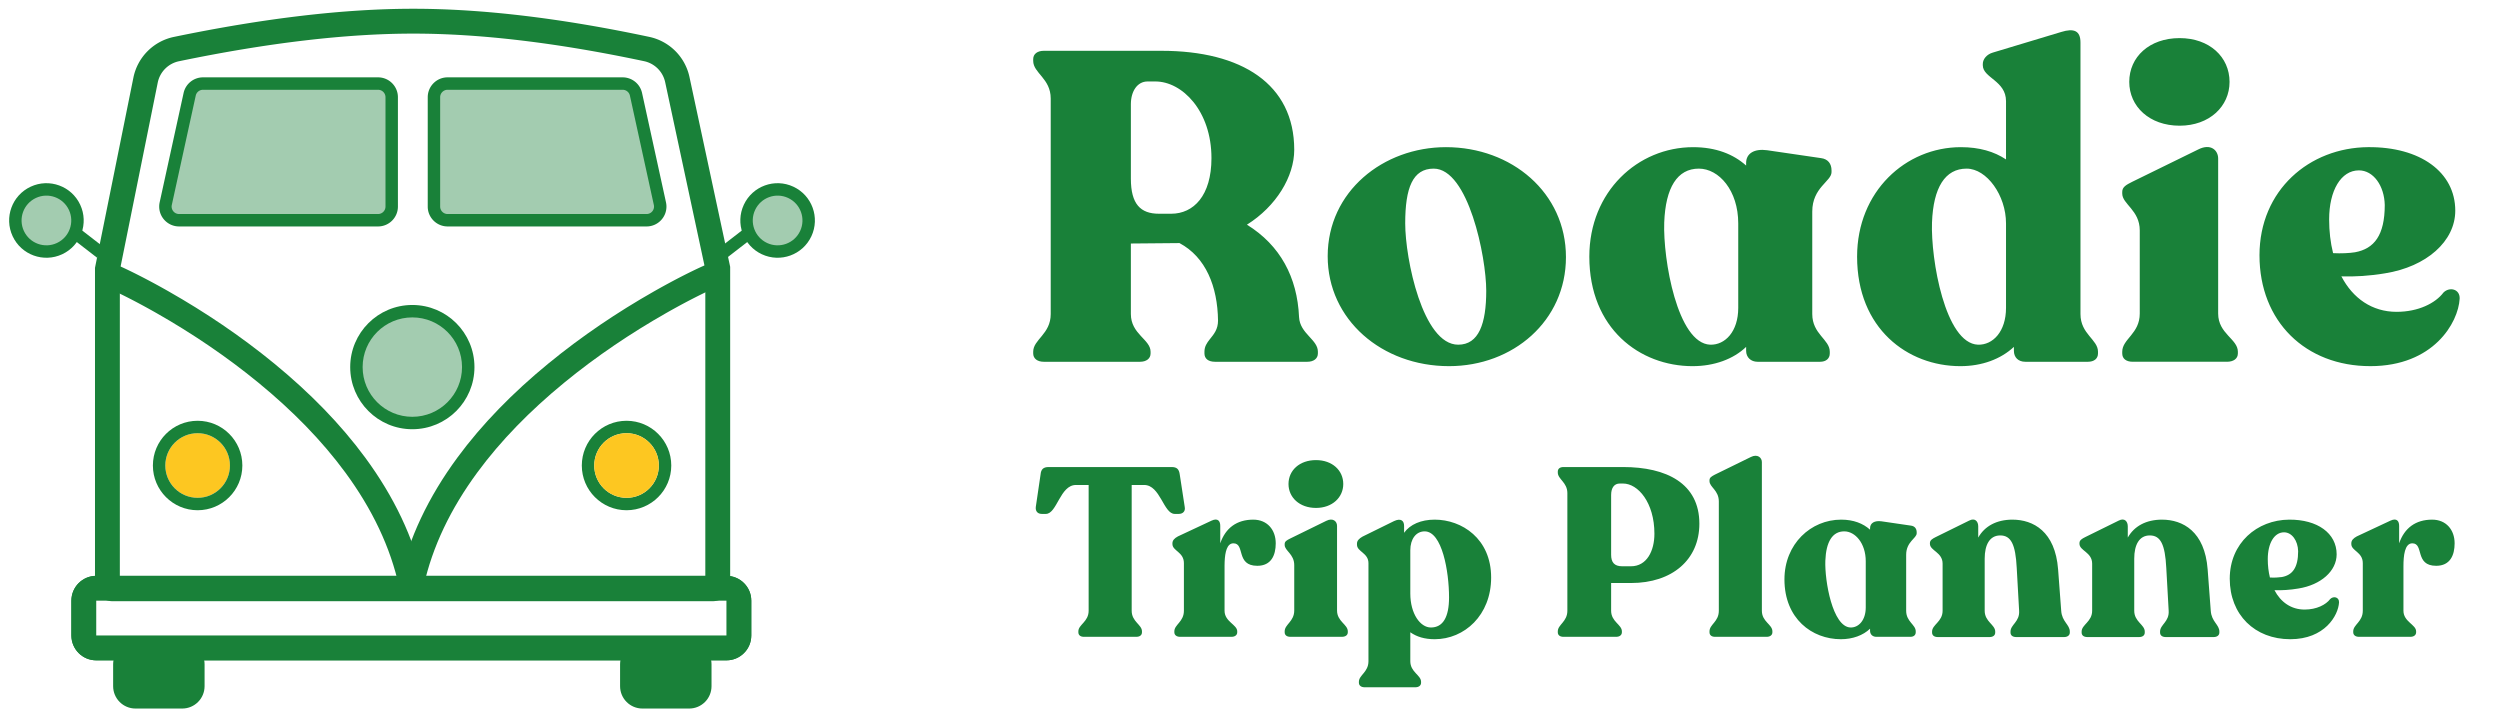
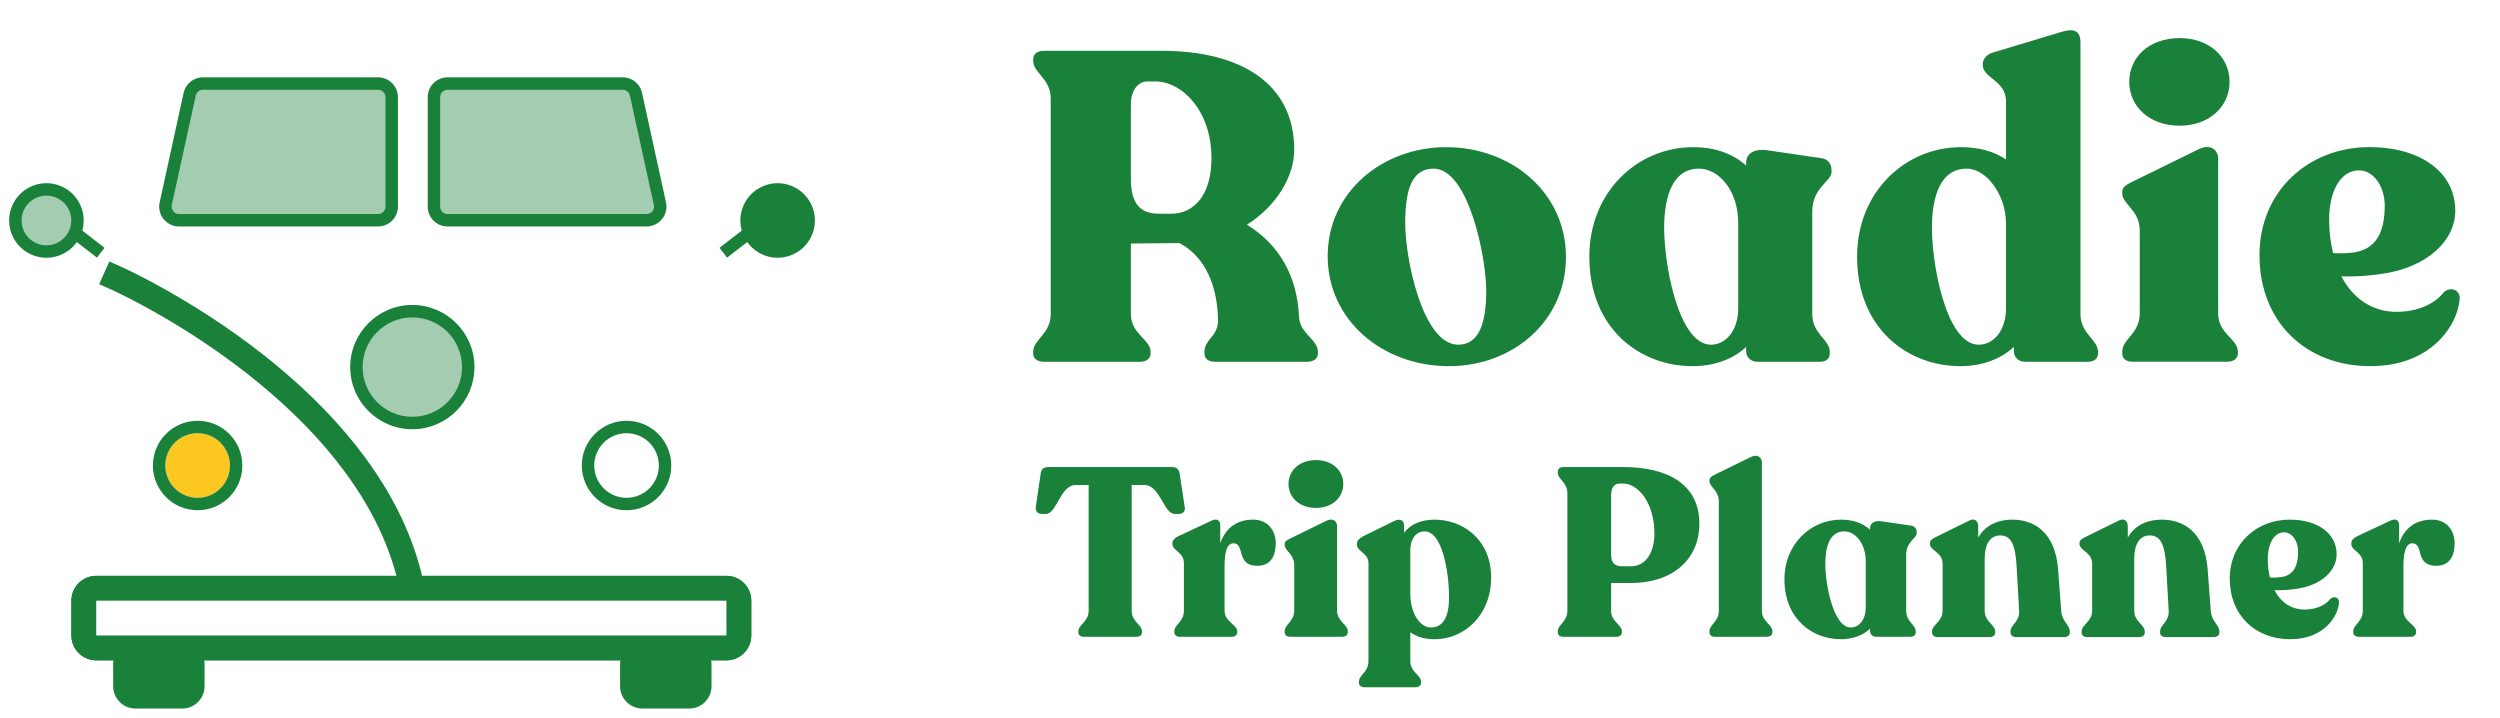
<svg xmlns="http://www.w3.org/2000/svg" width="2854" height="820">
  <g fill="none">
    <g transform="translate(10.213 10)">
      <path d="M421.353 78.299c12.534 0 22.695 10.161 22.695 22.695V225.82c0 12.534-10.16 22.695-22.695 22.695H194.23c-12.535 0-22.696-10.161-22.696-22.695 0-1.632.176-3.26.525-4.853L199.383 96.14a22.695 22.695 0 0 1 22.17-17.842h199.8Z" fill="#198139" />
      <path d="M421.353 92.483h-199.8a8.51 8.51 0 0 0-8.271 6.506l-.043.185L185.917 224a8.51 8.51 0 0 0 8.136 10.329l.178.001h227.122a8.514 8.514 0 0 0 8.51-8.332V100.994a8.51 8.51 0 0 0-8.332-8.509l-.178-.002Z" fill="#A3CCB0" />
      <path d="M700.586 78.299a22.695 22.695 0 0 1 22.1 17.53l.07.312 27.323 124.825c.35 1.594.525 3.22.525 4.853 0 12.409-9.959 22.491-22.32 22.692l-.375.003H500.787c-12.41 0-22.492-9.959-22.693-22.32l-.003-.375V100.994c0-12.409 9.96-22.492 22.32-22.692l.376-.003h199.8Z" fill="#198139" />
      <path d="M700.586 92.483h-199.8a8.514 8.514 0 0 0-8.51 8.333V225.82a8.51 8.51 0 0 0 8.333 8.509l.178.001h227.122a8.51 8.51 0 0 0 8.366-10.073l-.052-.257L708.9 99.174a8.51 8.51 0 0 0-8.124-6.688l-.19-.003Z" fill="#A3CCB0" />
-       <path d="M461.637 0C382.745 0 291.673 10.723 188.37 32.13c-23.363 4.842-41.584 23.155-46.307 46.542l-43.834 217.04v360.75c0 10.968 8.891 19.86 19.858 19.86h685.4c10.967 0 19.858-8.892 19.858-19.86V294.606l-46.46-216.713a59.575 59.575 0 0 0-45.877-45.788C630.274 10.714 540.498 0 461.637 0Zm0 28.37c76.73 0 164.57 10.482 263.478 31.485l.36.079a31.206 31.206 0 0 1 23.67 23.905l45.83 213.771v350.342H126.597V298.547L169.87 84.289a31.206 31.206 0 0 1 24.256-24.38C295.652 38.87 384.84 28.37 461.637 28.37Z" fill="#198139" />
      <circle fill="#FDC721" cx="215.393" cy="521.425" r="36.88" />
      <path d="M215.393 470.36c28.202 0 51.064 22.863 51.064 51.065 0 28.203-22.862 51.065-51.064 51.065s-51.065-22.862-51.065-51.065c0-28.202 22.863-51.064 51.065-51.064Zm0 14.185c-20.368 0-36.88 16.512-36.88 36.88 0 20.369 16.512 36.88 36.88 36.88 20.368 0 36.88-16.511 36.88-36.88 0-20.368-16.512-36.88-36.88-36.88Zm489.652-14.185c28.202 0 51.064 22.863 51.064 51.065 0 28.203-22.862 51.065-51.064 51.065-28.203 0-51.065-22.862-51.065-51.065 0-28.202 22.862-51.064 51.065-51.064Zm0 14.185c-20.369 0-36.88 16.512-36.88 36.88 0 20.369 16.511 36.88 36.88 36.88 20.368 0 36.88-16.511 36.88-36.88 0-20.368-16.512-36.88-36.88-36.88Z" fill="#198139" />
-       <circle fill="#FDC721" cx="705.045" cy="521.425" r="36.88" />
-       <path d="m804.124 288.52 11.494 25.936-13.316 5.904-1.5.685-1.132.525-1.425.667-1.254.594-1.75.836-1.84.888-1.926.94-2.012.99-1.809.899-1.554.777-1.57.79-1.584.804-1.6.816-1.616.83-1.63.842-1.645.855-1.66.867-1.674.881-.842.445-1.695.9-1.71.913-1.723.925-1.736.939-1.75.951-.88.48-1.77.97-1.783.984-1.795.995-1.808 1.009-1.82 1.021-1.834 1.034-1.845 1.047c-39.683 22.575-79.368 49.143-116.347 79.477-38.8 31.828-72.334 66.006-99.056 102.362-30.413 41.377-51.277 84.613-61.225 129.594l-.298 1.364-2.996 13.865-27.73-5.992 2.996-13.865c10.725-49.63 33.429-96.917 66.394-141.768 28.232-38.41 63.399-74.252 103.922-107.493 38.322-31.436 79.317-58.88 120.313-82.203l1.908-1.082.95-.536 1.89-1.063 1.876-1.05 1.865-1.038 1.852-1.024 1.84-1.01 1.825-.999 1.812-.985 1.8-.972.894-.481 1.778-.953 1.765-.939 1.75-.926 1.736-.913 1.722-.9 1.706-.888 1.693-.873 1.677-.861 1.662-.848 1.646-.834 1.631-.822 1.615-.808 1.892-.94 1.595-.786 1.037-.508 1.514-.737 1.465-.709 1.876-.898 1.787-.847 1.2-.563 1.573-.73 1.73-.79.49-.22 12.969-5.747Z" fill="#198139" />
      <path d="m103.03 314.456 11.495-25.936 13.459 5.967 1.441.657 1.207.558 1.855.868 1.787.847 1.876.898 1.465.709 1.514.737 2.095 1.03 1.627.805 1.607.801 1.623.815 1.64.828.824.42 1.662.847 1.677.86 1.692.874 1.707.887 1.722.9 1.736.914 1.75.926 1.765.94 1.778.952 1.792.965.901.488 1.813.985 1.826.998 1.839 1.011 1.852 1.024 1.864 1.037 1.878 1.05 1.89 1.064 1.902 1.076.955.542c40.996 23.323 81.99 50.767 120.313 82.203 40.523 33.241 75.69 69.084 103.921 107.493 32.636 44.402 55.215 91.192 66.07 140.28l.324 1.488 2.996 13.865-27.729 5.992-2.996-13.865c-9.826-45.472-30.803-89.163-61.523-130.958-26.722-36.356-60.256-70.534-99.056-102.362-36.979-30.334-76.664-56.902-116.348-79.477l-1.844-1.047-1.833-1.034-1.82-1.021-1.809-1.009-1.795-.995-1.783-.983-1.77-.97-1.757-.958-.873-.474-2.6-1.403-.86-.461-1.709-.913-1.695-.9-1.681-.887-1.667-.874-1.652-.862-1.638-.848-1.623-.836-1.608-.822-1.592-.81-1.578-.797-1.561-.784-1.546-.771-1.549-.767-1.5-.738-1.927-.94-1.84-.888-1.32-.632-1.684-.798-1.425-.667-1.393-.645-1.587-.721-12.968-5.748Zm735.022-62.35 8.674 11.223-26.884 20.779-8.674-11.224z" fill="#198139" />
      <path d="M838.95 223.713c9.933-21.3 35.252-30.515 56.551-20.582 21.3 9.932 30.516 35.25 20.583 56.55-9.932 21.3-35.25 30.515-56.55 20.583-21.3-9.932-30.516-35.25-20.583-56.55Z" fill="#198139" />
-       <path d="M889.507 215.986c-14.2-6.621-31.08-.478-37.7 13.722-6.622 14.2-.479 31.079 13.721 37.7 14.2 6.622 31.08.479 37.7-13.721 6.622-14.2.479-31.08-13.721-37.7Z" fill="#A3CCB0" />
+       <path d="M889.507 215.986Z" fill="#A3CCB0" />
      <path fill="#198139" d="m73.57 263.329 8.674-11.223 26.884 20.778-8.674 11.224z" />
      <path d="M81.345 223.713c9.933 21.3.717 46.619-20.583 56.551-21.3 9.932-46.618.717-56.55-20.583-9.933-21.3-.717-46.618 20.582-56.55 21.3-9.933 46.619-.717 56.551 20.582Z" fill="#198139" />
      <path d="M68.49 229.708c-6.622-14.2-23.501-20.343-37.7-13.722-14.2 6.622-20.344 23.5-13.723 37.7 6.622 14.2 23.5 20.344 37.7 13.723 14.2-6.622 20.344-23.501 13.723-37.701Z" fill="#A3CCB0" />
      <path d="M197.804 722.846H144.47c-14.101 0-25.532 11.432-25.532 25.533v24.965c0 14.1 11.43 25.532 25.532 25.532h53.334c14.1 0 25.532-11.431 25.532-25.532v-24.965c0-14.101-11.431-25.533-25.532-25.533Zm578.731 0H723.2c-14.101 0-25.532 11.432-25.532 25.533v24.965c0 14.1 11.43 25.532 25.532 25.532h53.334c14.101 0 25.532-11.431 25.532-25.532v-24.965c0-14.101-11.431-25.533-25.532-25.533Z" fill="#198139" />
      <path d="M819.089 647.384c15.668 0 28.369 12.702 28.369 28.37v39.717c0 15.667-12.701 28.369-28.37 28.369H99.648c-15.668 0-28.37-12.702-28.37-28.37v-39.716c0-15.668 12.702-28.37 28.37-28.37H819.09Zm0 14.185H99.647c-7.756 0-14.058 6.224-14.185 13.95v39.952c0 7.755 6.224 14.057 13.95 14.182l.235.002h719.442c7.755 0 14.057-6.224 14.184-13.95v-39.951c0-7.756-6.224-14.058-13.95-14.183l-.234-.002Z" fill="#198139" />
      <path d="M819.089 647.384c15.668 0 28.369 12.702 28.369 28.37v39.717c0 15.667-12.701 28.369-28.37 28.369H99.648c-15.668 0-28.37-12.702-28.37-28.37v-39.716c0-15.668 12.702-28.37 28.37-28.37H819.09Zm0 28.37H99.647v39.717h719.442v-39.717ZM460.502 338.16c39.17 0 70.923 31.754 70.923 70.923 0 39.17-31.753 70.923-70.923 70.923s-70.923-31.753-70.923-70.923 31.754-70.922 70.923-70.922Z" fill="#198139" />
      <path d="M460.502 352.345c-31.335 0-56.738 25.403-56.738 56.738 0 31.336 25.403 56.739 56.738 56.739 31.336 0 56.739-25.403 56.739-56.739 0-31.335-25.403-56.738-56.739-56.738Z" fill="#A3CCB0" />
    </g>
    <path d="M1301.5 413c7 0 12-3.5 12-9.5v-2c0-14-22.5-20-22.5-43V278l55.5-.5c30 16 43.5 49.5 44 88.5 0 9.931-4.718 15.448-8.948 20.75l-.526.662c-3.223 4.08-6.026 8.134-6.026 14.088v2c0 6 4.5 9.5 12 9.5h105.5c7 0 12-3.5 12-9.5v-2c0-6.632-4.6-11.58-9.548-16.972l-.661-.722C1488.989 378.01 1483.505 371.6 1483 362c-2-45.5-21.5-82-59.5-105.5 33.5-21 54-55 54-85.5 0-75-60-113-151.5-113h-134.5c-7 0-12 3.5-12 9.5v2c0 14 20 20 20 43v246c0 23-20 29-20 43v2c0 6 5 9.5 12 9.5h110Zm35.5-169h-14c-21 0-32-11-32-40v-85c0-15 7.5-26 19-26h9c30.5 0 64 33.5 64 87.5 0 43-20.5 63.5-46 63.5Zm317.188 174c73 0 133.5-51.5 133.5-124.5 0-73.5-62-125.5-137-125.5-71.5 0-135 50.5-135 124.5 0 72.5 62 125.5 138.5 125.5Zm10.5-24.5c-40.5 0-60.5-98-60.5-138.5s8.5-62.5 32.5-62.5c39.5 0 60 100.5 60 139.5 0 37.5-8.5 61.5-32 61.5Zm267.687 24.5c24.5 0 46.5-8 61-22v4.5c0 7.5 5.5 12.5 13 12.5h71.5c6.5 0 11-3.5 11-9.5v-2c0-14-20-20-20-43v-117c0-27.5 22-34.5 22-45v-2c0-7.5-4-13-12-14l-61.5-9c-14.5-2-24 3.5-24 14.5v3c-14.5-13-34.5-21-60.5-21-63 0-118.5 50.5-118.5 125 0 82 57.5 125 118 125Zm20-24.5c-37.5-1.5-54-97.5-52.5-139.5 1.5-40 15-61.5 39.5-61.5 23 0 45 25 45 62.5v96.5c0 27-15 42.5-32 42Zm285.688 24.5c24.5 0 46-8 61-22v4.5c0 7.5 5 12.5 13 12.5h71.5c7 0 11.5-3.5 11.5-9.5v-2c0-14-20-20-20-43v-310c0-13.5-7.5-16.5-22-12l-78 23.5c-7 2-11.5 7.5-11.5 13v1.5c0 14.5 26.5 17.5 26.5 41V182c-13.5-9-30.5-14-51.5-14-63 0-118.5 50.5-118.5 125 0 82 57.5 125 118 125Zm20-24.5c-37.5-1.5-54-97.5-52.5-139.5 1.5-40 15-61.5 39.5-61.5 23 0 45 30.5 45 62.5v96.5c0 27-15 42.5-32 42Zm230.187-250c34 0 57-22 57-50 0-28.5-23-50-57-50-34.5 0-57.5 21.5-57.5 50 0 28 23 50 57.5 50Zm54 269.5c7.5 0 12.5-3.5 12.5-9.5v-2c0-14.5-22.5-20.5-22.5-43.5V181c0-9.5-8.5-17.5-22.5-10.5l-75.5 37c-7 3.5-11.5 6-11.5 11.5v2c0 12 20 19 20 42v95c0 23-20 29-20 43.5v2c0 6 4.5 9.5 12 9.5h107.5Zm163.688 5c72 0 100.5-49.5 102-77 .5-11-11.5-14-18.5-7-9 12-28.5 22-53.5 22-28 0-50-15.5-63-40.5 15 .5 32.5-.5 50-3.5 47-7.5 80-36.5 80-71.5 0-44-40-73-99.5-72.5-67 .5-124 49-124 123.5 0 75.5 52.5 126.5 126.5 126.5Zm-42.5-129c-3-12-4.5-25-4.5-38.5 0-33 13.5-56 34-56 16.5 0 29 17.5 29.5 39.5 0 34.5-12 50-34 54-6.5 1-15.5 1.5-25 1ZM1297.117 727c4.095 0 6.552-1.911 6.552-5.187v-1.092c0-7.644-11.739-10.92-11.739-23.478V553.645h14.196c18.564 0 22.113 33.033 34.944 33.033h4.641c4.641 0 7.644-3.003 6.825-7.644l-5.733-37.401c-.819-6.006-3.276-8.463-9.282-8.463h-140.322c-6.006 0-8.736 2.457-9.282 8.463l-5.46 37.128c-.546 4.914 2.184 7.917 6.825 7.917h4.641c12.831 0 16.107-33.033 34.398-33.033h14.469v143.598c0 12.558-11.739 15.834-11.739 23.478v1.092c0 3.276 2.457 5.187 6.279 5.187h59.787Zm108.756 0c3.822 0 6.552-1.911 6.552-5.187v-1.092c0-7.644-14.469-10.92-14.469-23.478v-51.139l.004-.726c.009-1.212.033-2.442.079-3.672l.03-.739c.463-10.453 2.563-20.71 9.988-20.71 13.65 0 2.457 25.662 27.3 25.662 15.834 0 21.021-12.012 21.021-25.662 0-15.288-9.555-27.027-25.662-27.027-18.837 0-31.668 9.555-37.674 27.027v-19.929c0-5.46-2.73-9.282-9.828-6.006l-38.493 18.018c-4.095 2.184-6.279 4.641-6.279 7.917v.819c0 7.917 13.104 9.009 13.104 21.84v54.327c0 12.558-10.92 15.834-10.92 23.478v1.092c0 3.276 2.73 5.187 6.552 5.187h58.695Zm96.472-147.147c18.564 0 31.122-12.012 31.122-27.3 0-15.561-12.558-27.3-31.122-27.3-18.837 0-31.395 11.739-31.395 27.3 0 15.288 12.558 27.3 31.395 27.3ZM1531.829 727c4.095 0 6.825-1.911 6.825-5.187v-1.092c0-7.917-12.285-11.193-12.285-23.751v-96.642c0-5.187-4.641-9.555-12.285-5.733l-41.223 20.202c-3.822 1.911-6.28 3.276-6.28 6.279v1.092c0 6.552 10.92 10.374 10.92 22.932v51.87c0 12.558-10.92 15.834-10.92 23.751v1.092c0 3.276 2.458 5.187 6.553 5.187h58.695Zm83.913 57.603c3.822 0 6.552-1.911 6.552-5.187v-1.092c0-7.644-12.285-10.92-12.285-23.478v-33.033c7.371 5.187 16.38 7.917 27.846 7.917 33.852 0 64.428-27.3 64.428-70.434 0-44.499-33.579-66.066-64.428-66.066-15.56 0-28.119 5.46-34.944 15.015v-7.917c0-5.46-3.276-9.282-11.466-5.46l-36.036 17.745c-3.822 2.184-6.279 4.641-6.279 7.917v1.365c0 7.917 13.104 9.282 13.104 21.021v111.93c0 12.558-10.92 15.834-10.92 23.478v1.092c0 3.276 2.73 5.187 6.552 5.187h57.876Zm17.745-68.25c-12.012 0-23.478-15.561-23.478-38.766v-49.413c0-12.831 6.552-21.567 16.38-21.567 19.93 0 27.846 45.864 27.846 75.348 0 22.386-6.825 34.398-20.748 34.398ZM1844.994 727c3.822 0 6.552-1.911 6.552-5.187v-1.092c0-7.644-12.285-10.92-12.285-23.478v-31.668h22.659c47.229 0 78.078-26.754 78.078-67.704 0-46.137-37.674-64.701-87.087-64.701h-67.977c-4.095 0-6.552 1.911-6.552 5.187v1.092c0 7.644 10.92 11.193 10.92 23.478v134.316c0 12.558-10.92 15.834-10.92 23.478v1.092c0 3.276 2.457 5.187 6.552 5.187h60.06Zm16.926-80.535h-10.101c-9.01 0-12.558-4.641-12.558-13.104v-68.25c0-8.19 3.549-13.104 9.828-13.104h3.822c16.926 0 35.763 21.567 35.763 57.33 0 19.656-8.736 37.128-26.754 37.128ZM2016.813 727c3.822 0 6.552-1.911 6.552-5.187v-1.092c0-7.917-12.012-10.92-12.012-23.478V527.437c0-4.914-4.914-9.555-12.558-5.733l-41.223 20.202c-3.549 1.911-6.006 3.276-6.006 6.279v1.092c0 6.825 10.647 10.374 10.647 23.205v124.761c0 12.558-10.647 15.561-10.647 23.478v1.092c0 3.276 2.457 5.187 6.28 5.187h58.967Zm84.733 2.73c13.377 0 25.389-4.368 33.306-12.012v2.457c0 4.095 3.003 6.825 7.098 6.825h39.039c3.549 0 6.006-1.911 6.006-5.187v-1.092c0-7.644-10.92-10.92-10.92-23.478v-63.882c0-15.015 12.012-18.837 12.012-24.57v-1.092c0-4.095-2.184-7.098-6.552-7.644l-33.58-4.914c-7.916-1.092-13.103 1.911-13.103 7.917v1.638c-7.917-7.098-18.837-11.466-33.033-11.466-34.398 0-64.701 27.573-64.701 68.25 0 44.772 31.395 68.25 64.428 68.25Zm10.92-13.377c-20.475-.819-29.484-53.235-28.665-76.167.819-21.84 8.19-33.579 21.567-33.579 12.558 0 24.57 13.65 24.57 34.125v52.689c0 14.742-8.19 23.205-17.472 22.932Zm158.715 10.92c4.095 0 6.552-1.911 6.552-5.187v-1.092c0-7.917-12.012-11.193-12.012-23.751v-59.514c0-15.834 5.733-26.481 17.745-26.481 12.285 0 17.472 10.101 18.837 37.128l2.73 48.867c.819 12.558-9.828 15.834-9.828 23.751v1.092c0 3.276 2.457 5.187 6.552 5.187h54.6c3.822 0 6.552-1.911 6.552-5.187v-1.092c0-7.917-9.009-11.193-9.828-23.751l-3.549-47.229c-3.276-43.407-28.392-56.784-52.143-56.784-18.018 0-31.668 7.371-39.039 20.475v-12.831c0-5.46-3.549-10.101-10.374-6.552l-38.22 18.837c-3.822 1.911-6.552 3.549-6.552 6.825v.819c0 7.917 14.469 9.555 14.469 22.659v53.781c0 12.558-12.012 15.834-12.012 23.751v1.092c0 3.276 2.457 5.187 6.552 5.187h58.968Zm170.727 0c4.095 0 6.552-1.911 6.552-5.187v-1.092c0-7.917-12.012-11.193-12.012-23.751v-59.514c0-15.834 5.733-26.481 17.745-26.481 12.285 0 17.472 10.101 18.837 37.128l2.73 48.867c.82 12.558-9.828 15.834-9.828 23.751v1.092c0 3.276 2.457 5.187 6.552 5.187h54.6c3.822 0 6.552-1.911 6.552-5.187v-1.092c0-7.917-9.009-11.193-9.828-23.751l-3.549-47.229c-3.276-43.407-28.392-56.784-52.143-56.784-18.018 0-31.668 7.371-39.039 20.475v-12.831c0-5.46-3.549-10.101-10.374-6.552l-38.22 18.837c-3.822 1.911-6.552 3.549-6.552 6.825v.819c0 7.917 14.47 9.555 14.47 22.659v53.781c0 12.558-12.013 15.834-12.013 23.751v1.092c0 3.276 2.457 5.187 6.552 5.187h58.968Zm172.639 2.457c39.312 0 54.873-27.027 55.692-42.042.273-6.006-6.28-7.644-10.101-3.822-4.914 6.552-15.561 12.012-29.211 12.012-15.288 0-27.3-8.463-34.398-22.113 8.19.273 17.745-.273 27.3-1.911 25.662-4.095 43.68-19.929 43.68-39.039 0-24.024-21.84-39.858-54.327-39.585-36.582.273-67.704 26.754-67.704 67.431 0 41.223 28.665 69.069 69.069 69.069Zm-23.205-70.434c-1.638-6.552-2.457-13.65-2.457-21.021 0-18.018 7.37-30.576 18.564-30.576 9.009 0 15.834 9.555 16.107 21.567 0 18.837-6.552 27.3-18.564 29.484-3.55.546-8.463.819-13.65.546ZM2751.695 727c3.822 0 6.552-1.911 6.552-5.187v-1.092c0-7.644-14.469-10.92-14.469-23.478v-50.778c0-12.012 1.365-26.208 10.101-26.208 13.65 0 2.457 25.662 27.3 25.662 15.834 0 21.021-12.012 21.021-25.662 0-15.288-9.555-27.027-25.662-27.027-18.837 0-31.668 9.555-37.674 27.027v-19.929c0-5.46-2.73-9.282-9.828-6.006l-38.493 18.018c-4.095 2.184-6.279 4.641-6.279 7.917v.819c0 7.917 13.104 9.009 13.104 21.84v54.327c0 12.558-10.92 15.834-10.92 23.478v1.092c0 3.276 2.73 5.187 6.552 5.187h58.695Z" fill="#198139" />
  </g>
</svg>